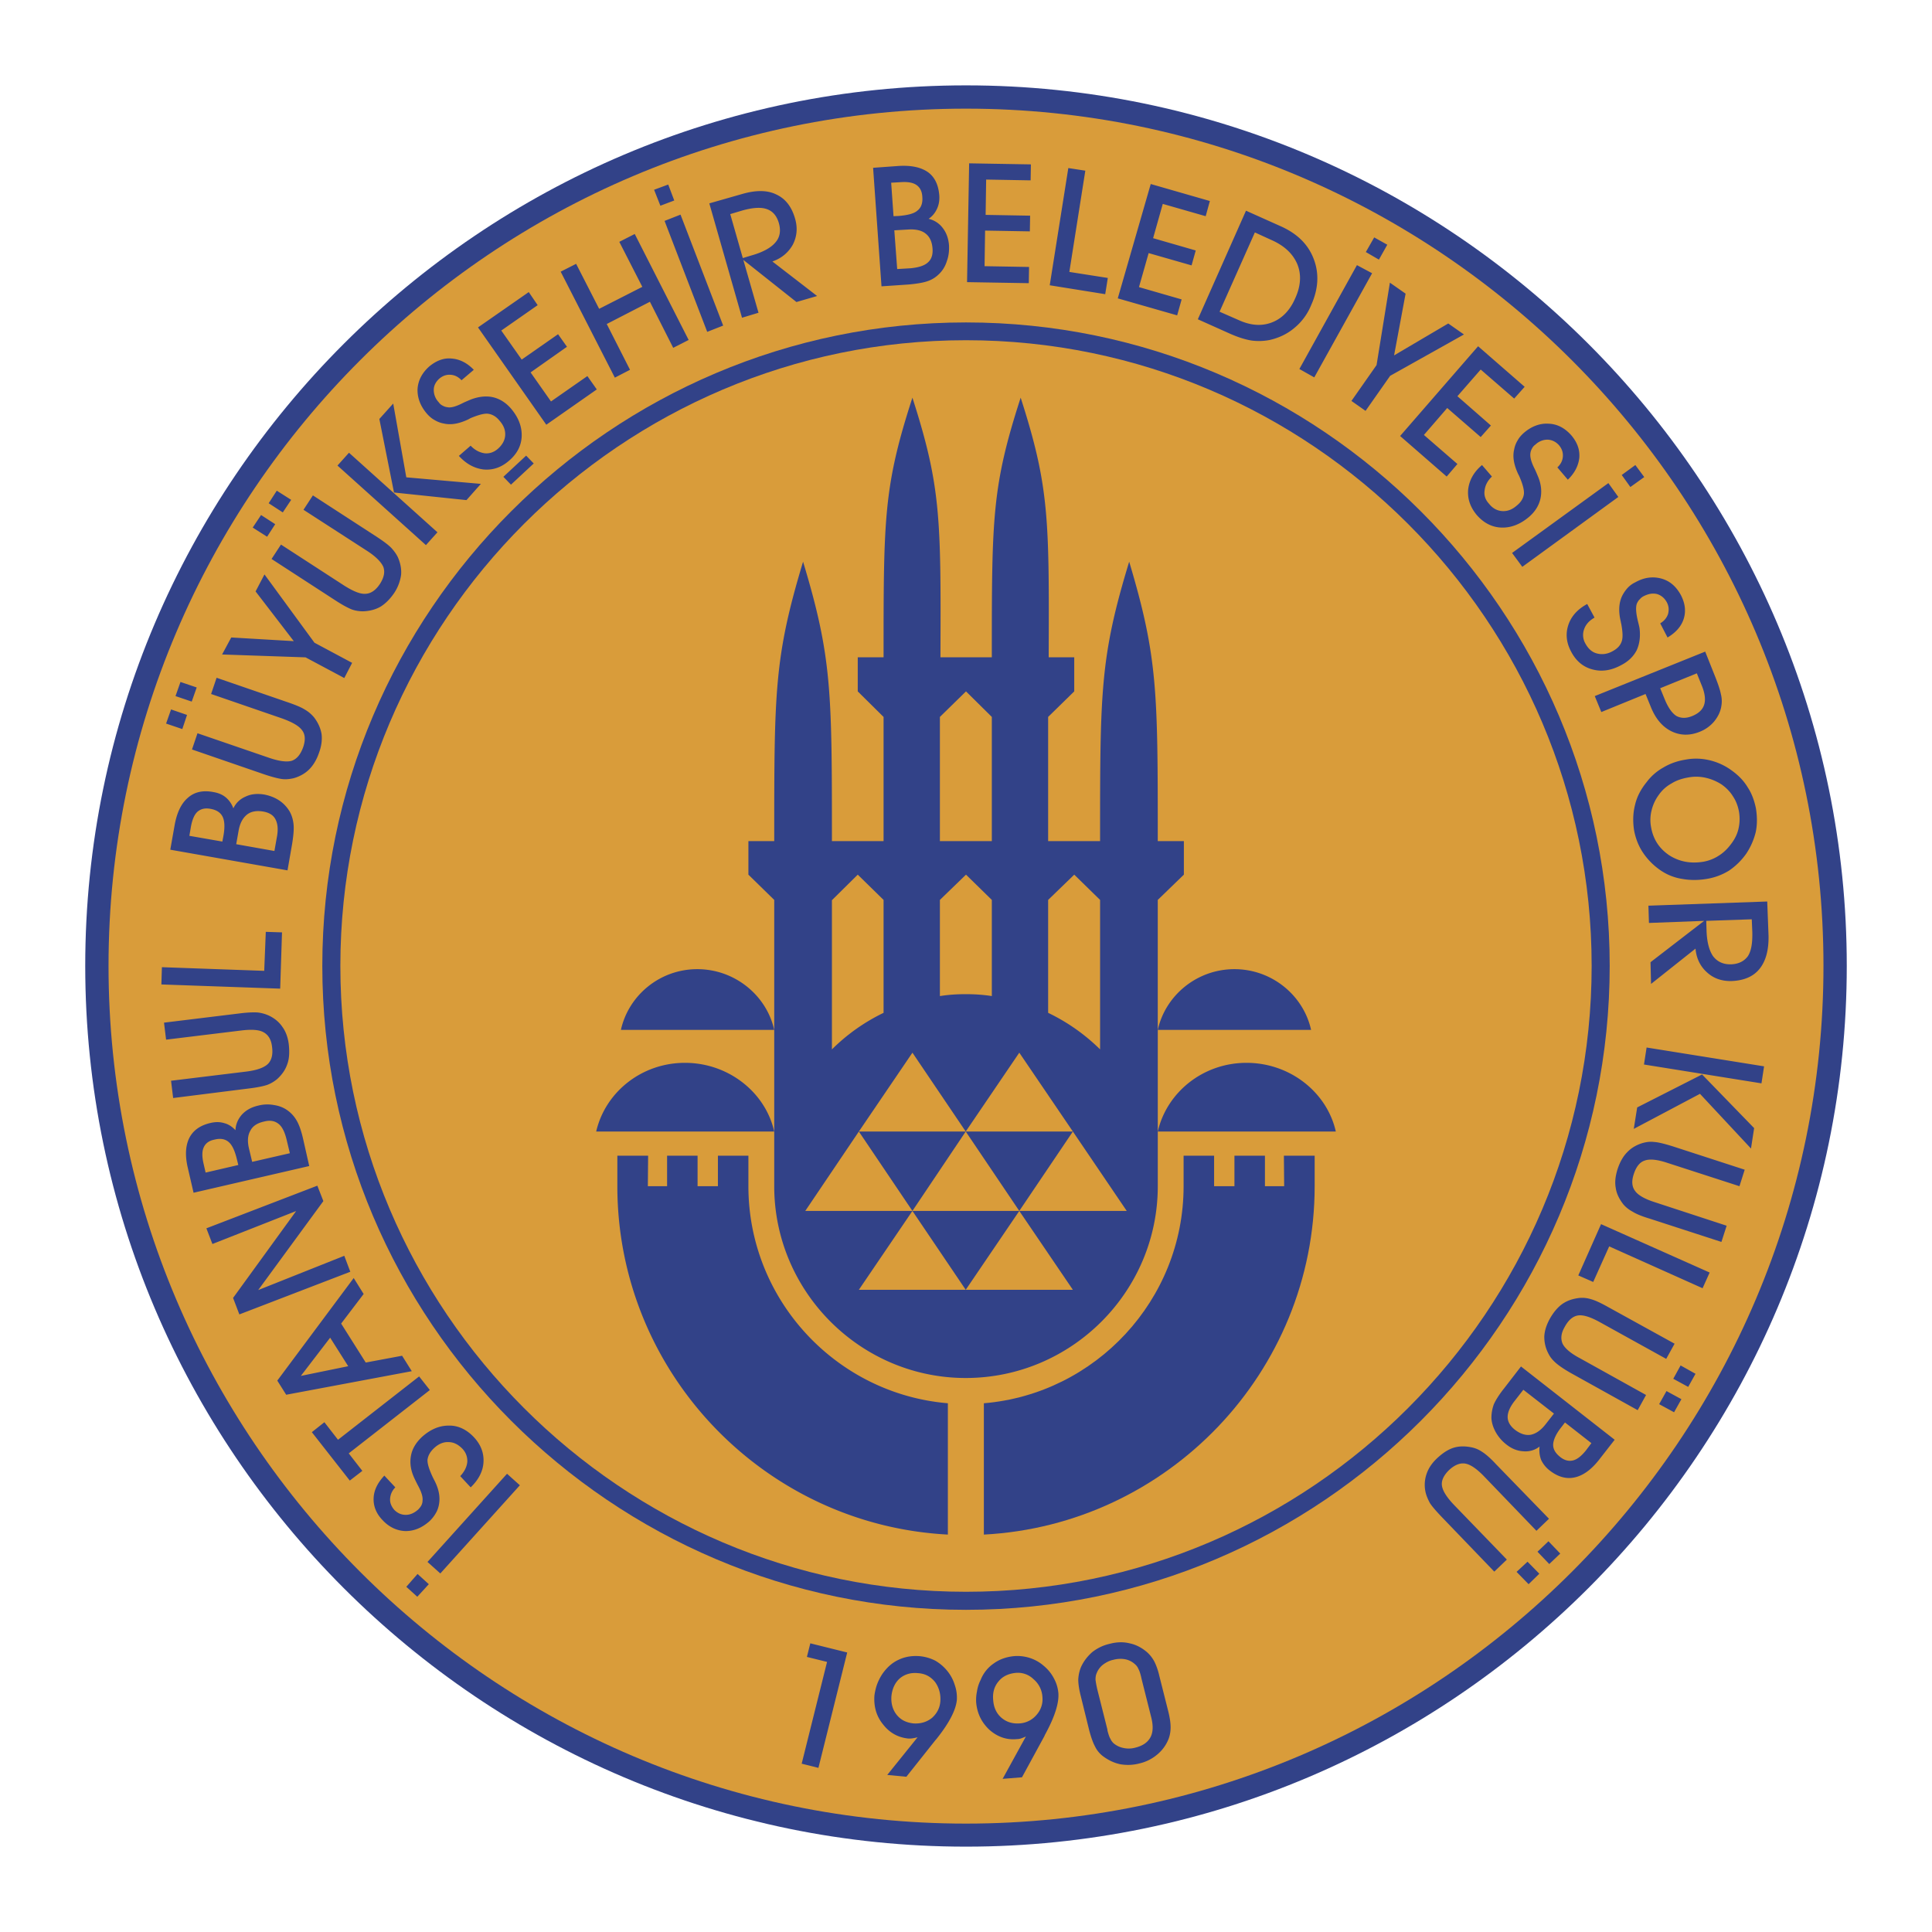
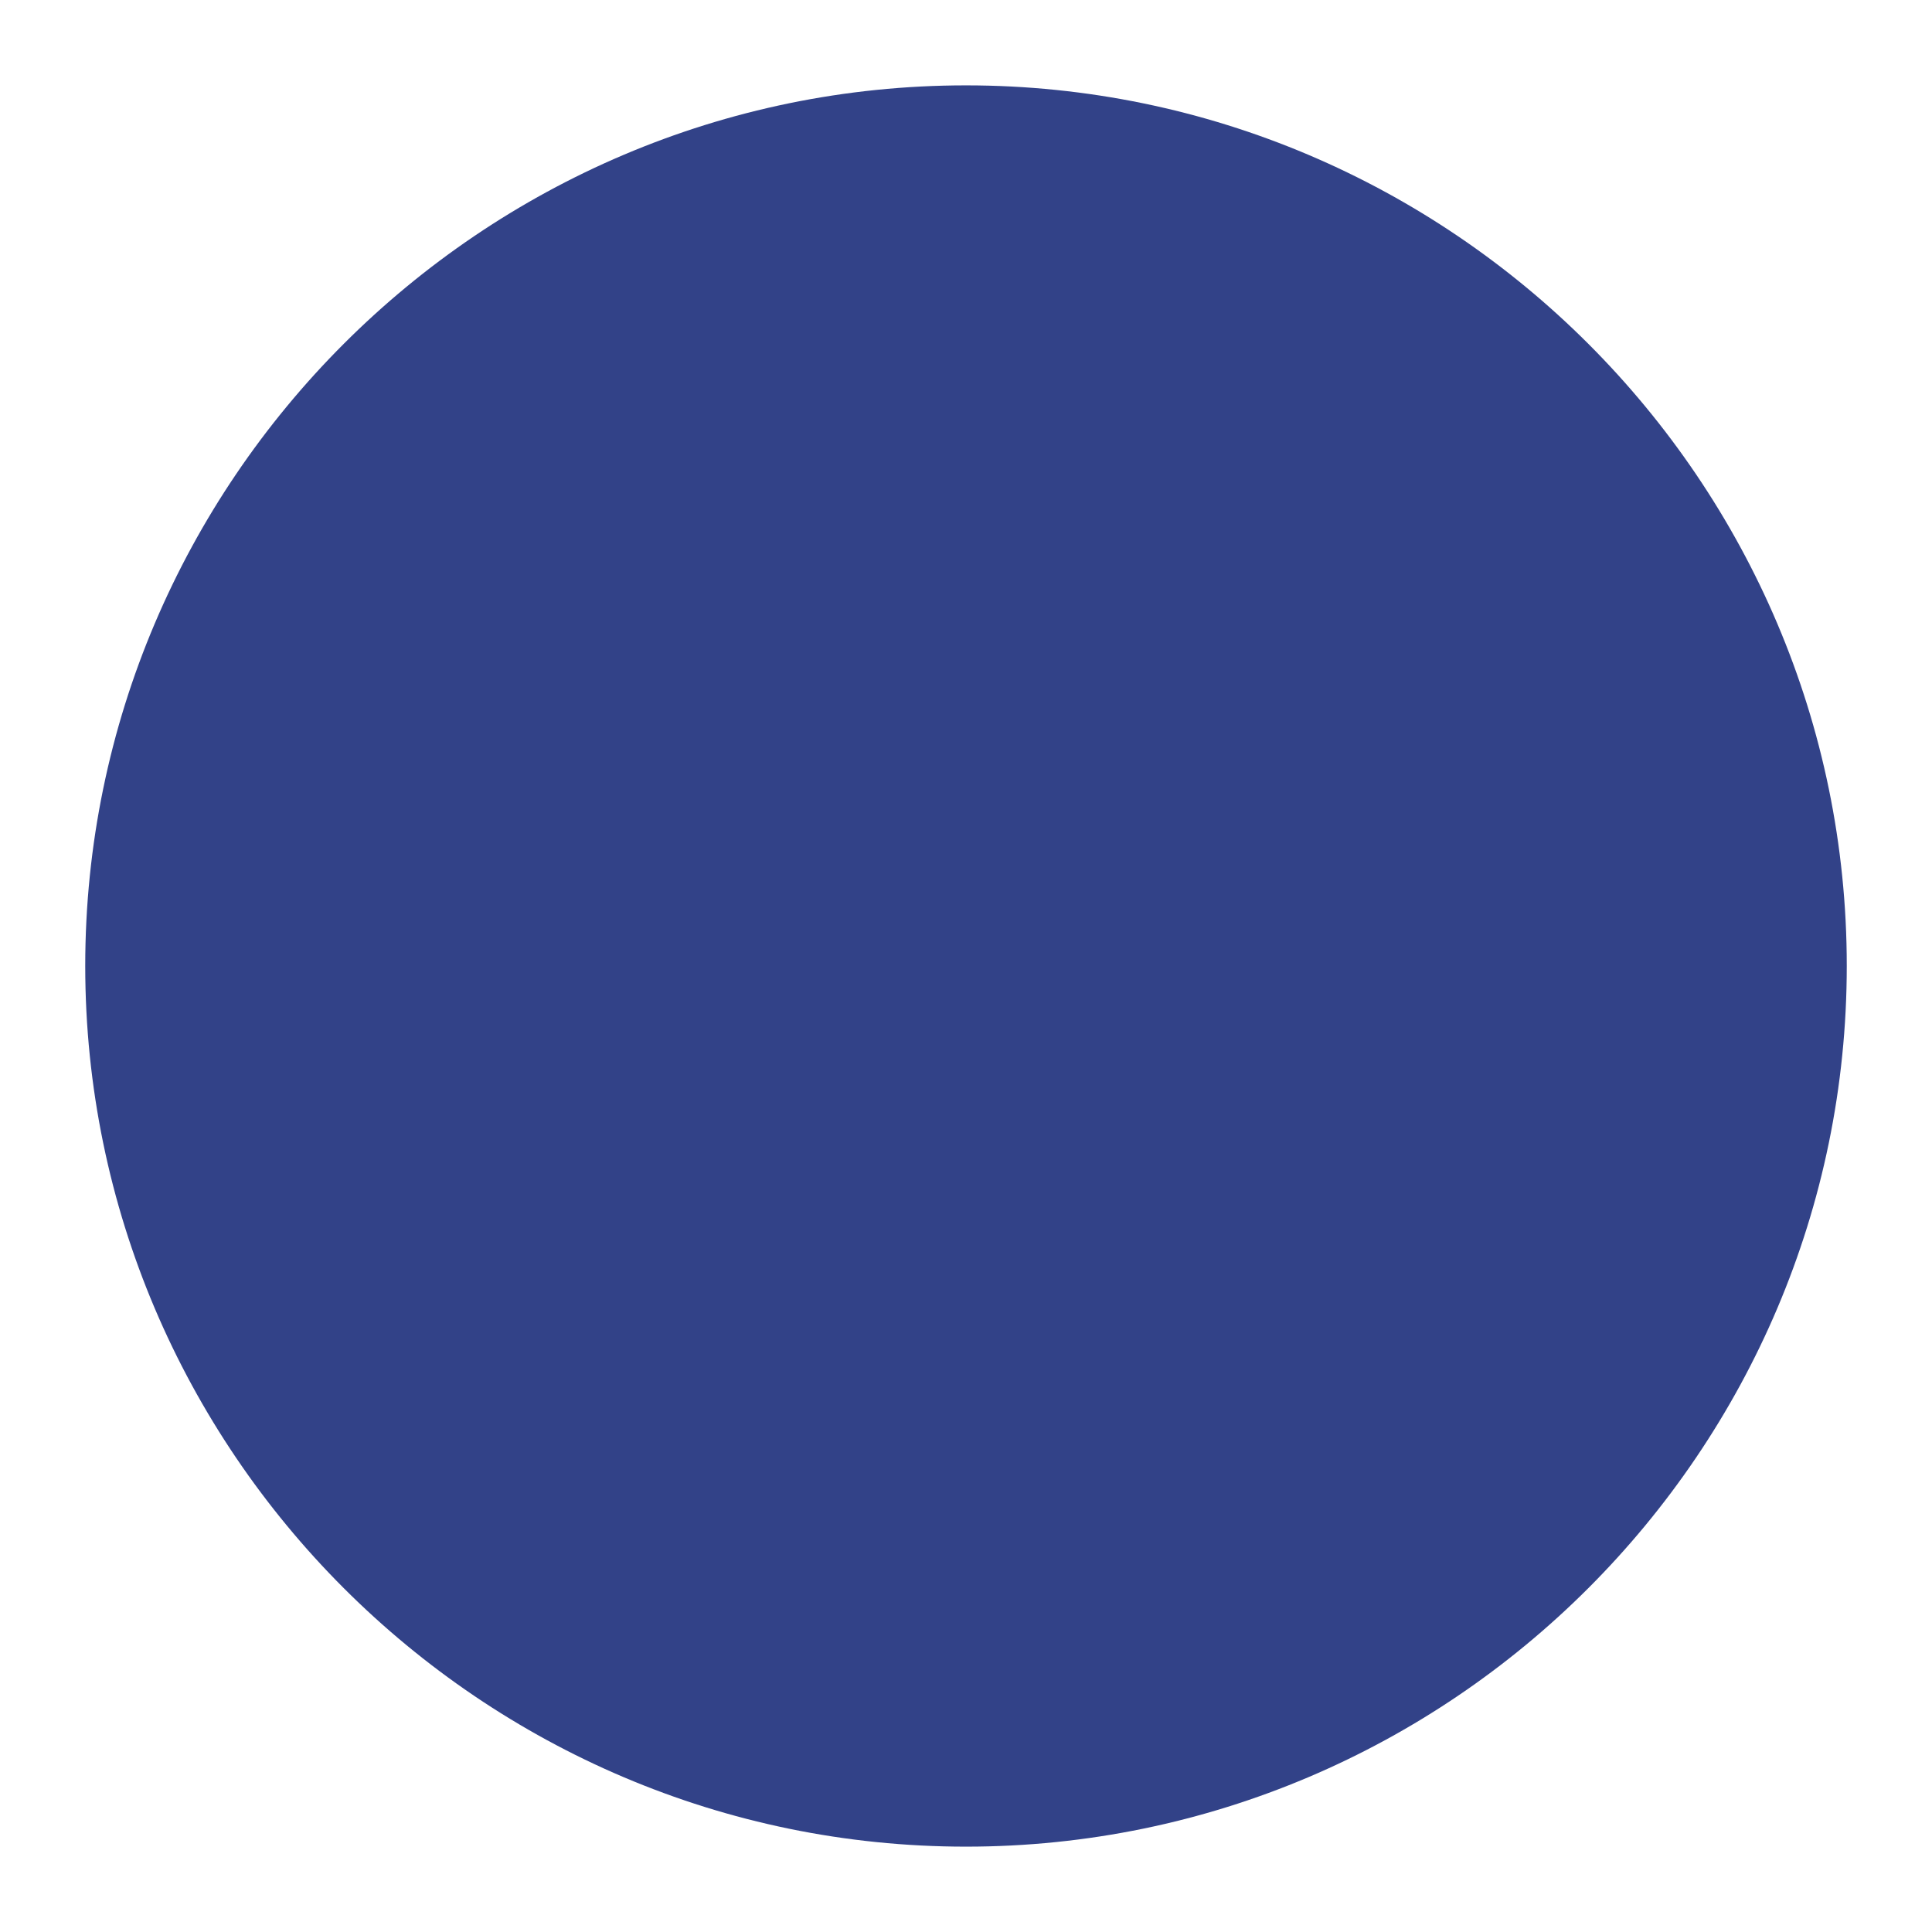
<svg xmlns="http://www.w3.org/2000/svg" width="2500" height="2500" viewBox="0 0 192.756 192.756">
  <g fill-rule="evenodd" clip-rule="evenodd">
    <path fill="#fff" d="M0 0h192.756v192.756H0V0z" />
    <path d="M96.378 8.517c48.401 0 87.874 39.473 87.874 87.848 0 48.4-39.473 87.875-87.874 87.875-48.375 0-87.874-39.475-87.874-87.875 0-48.375 39.499-87.848 87.874-87.848z" fill="#324288" />
-     <path d="M96.378 10.84c47.122 0 85.55 38.429 85.55 85.525 0 47.121-38.428 85.576-85.55 85.576s-85.55-38.455-85.55-85.576c0-47.096 38.428-85.525 85.55-85.525z" fill="#d99c3a" />
-     <path d="M96.378 32.169c35.374 0 64.222 28.847 64.222 64.196 0 35.373-28.848 64.248-64.222 64.248s-64.221-28.875-64.221-64.248c0-35.348 28.847-64.196 64.221-64.196z" fill="#324288" />
-     <path d="M96.378 33.944c34.382 0 62.421 28.064 62.421 62.421 0 34.381-28.039 62.447-62.421 62.447s-62.42-28.066-62.42-62.447c0-34.356 28.038-62.421 62.42-62.421z" fill="#d99c3a" />
    <path fill="#324288" d="M154.49 153.773l1.176 1.227-1.096 1.045-1.175-1.229 1.095-1.043zM151.307 156.826l1.201 1.229 1.07-1.045-1.176-1.199-1.095 1.015zM149.295 146.123c-.6-.652-1.096-1.07-1.434-1.279a2.84 2.84 0 0 0-1.045-.443c-.652-.131-1.254-.131-1.828.053-.549.182-1.096.549-1.645 1.07-.496.471-.836.992-1.018 1.541a3.354 3.354 0 0 0-.105 1.773c.078.367.234.732.443 1.123.236.365.654.836 1.201 1.41l5.221 5.43 1.254-1.201-5.248-5.43c-.73-.758-1.148-1.41-1.227-1.932-.078-.496.158-1.018.68-1.541.547-.521 1.096-.756 1.619-.678.521.078 1.148.496 1.904 1.279l5.223 5.43 1.252-1.201-5.247-5.404zM166.943 137.561l1.489.81.73-1.307-1.488-.834-.731 1.331zM165.533 140.094l1.488.808.733-1.304-1.488-.811-.733 1.307zM160.496 130.434c-.783-.443-1.357-.705-1.75-.809a2.953 2.953 0 0 0-1.148-.131c-.678.078-1.227.26-1.723.602-.471.338-.887.834-1.254 1.486-.34.627-.521 1.201-.547 1.775 0 .602.129 1.176.443 1.75.156.312.418.625.756.914.34.285.836.625 1.541 1.018l6.578 3.654.836-1.514-6.578-3.656c-.939-.494-1.514-.99-1.75-1.461-.209-.496-.156-1.045.209-1.67.365-.68.811-1.072 1.332-1.148.521-.08 1.254.156 2.193.678l6.604 3.654.836-1.514-6.578-3.628zM158.955 127.902l1.594-3.55 9.318 4.175.705-1.566-10.834-4.828-2.271 5.117 1.488.652zM166.918 114.379c-.836-.262-1.463-.418-1.881-.443-.391-.053-.781 0-1.148.104-.625.184-1.148.496-1.539.914-.418.416-.732.99-.967 1.697-.209.678-.287 1.279-.182 1.854.078.574.338 1.096.73 1.617.234.287.549.549.939.758.365.234.939.471 1.723.705l7.154 2.322.521-1.617-7.18-2.35c-.992-.314-1.67-.705-1.957-1.123-.314-.418-.365-.965-.131-1.67.234-.732.6-1.203 1.096-1.357.496-.184 1.254-.105 2.271.234l7.18 2.324.521-1.646-7.15-2.323zM170.023 91.875L164.672 96l.053 2.167 4.438-3.524c.08.966.471 1.774 1.15 2.375.652.6 1.486.887 2.453.861 1.227-.051 2.168-.443 2.793-1.227.627-.784.914-1.88.889-3.29l-.131-3.419-11.854.417.053 1.723 5.507-.208zm4.752-.157l.053 1.279c.025 1.097-.105 1.879-.443 2.402-.367.496-.914.783-1.672.81-.783.025-1.383-.262-1.801-.81-.393-.574-.627-1.462-.652-2.637l-.027-.888 4.542-.156zM165.951 76.577a5.277 5.277 0 0 0-1.67 1.461c-.574.705-.967 1.462-1.148 2.245-.209.809-.236 1.645-.105 2.533.158.861.471 1.644.941 2.323a6.557 6.557 0 0 0 1.826 1.775 5.226 5.226 0 0 0 2.088.783c.732.13 1.541.13 2.35 0a6.096 6.096 0 0 0 2.271-.835 6.667 6.667 0 0 0 1.723-1.697 6.762 6.762 0 0 0 .941-2.141c.156-.731.156-1.514.025-2.349-.156-.783-.418-1.515-.836-2.141-.391-.653-.939-1.201-1.592-1.67-.68-.497-1.436-.836-2.219-1.019s-1.592-.209-2.402-.052c-.808.13-1.54.392-2.193.784zm4.203 1.017a4.937 4.937 0 0 1 1.619.679c.443.313.836.705 1.123 1.175.312.47.496.966.6 1.515.105.626.078 1.2-.053 1.749-.129.548-.391 1.07-.809 1.592-.34.444-.73.809-1.201 1.097a4.115 4.115 0 0 1-1.488.574c-1.279.208-2.4 0-3.42-.653-.992-.679-1.592-1.592-1.801-2.819a3.889 3.889 0 0 1 .053-1.645 4.324 4.324 0 0 1 .73-1.566c.312-.443.73-.835 1.254-1.123.496-.313 1.07-.496 1.67-.6a4.22 4.22 0 0 1 1.723.025zM164.176 69.24l.523 1.279c.469 1.175 1.148 1.984 2.035 2.428.889.444 1.854.47 2.873.052a3.599 3.599 0 0 0 1.436-1.044c.391-.496.627-.992.705-1.566a2.77 2.77 0 0 0-.053-1.123c-.078-.417-.262-.966-.549-1.696l-1.018-2.559-11.018 4.438.654 1.592 4.412-1.801zm5.117-2.062l.496 1.227c.312.757.393 1.41.234 1.906-.156.496-.547.861-1.174 1.122-.627.261-1.148.235-1.592 0-.418-.261-.811-.809-1.148-1.619l-.471-1.149 3.655-1.487zM156.475 62.348c-.287.861-.209 1.749.262 2.637.496.966 1.227 1.566 2.141 1.802.939.261 1.906.104 2.898-.444.705-.365 1.199-.861 1.514-1.462.287-.626.391-1.357.287-2.193-.025-.183-.104-.47-.184-.809-.182-.783-.207-1.332-.078-1.671.078-.157.158-.313.287-.418.105-.13.236-.234.393-.313.469-.235.887-.313 1.33-.209.418.13.732.392.967.809.209.392.234.758.131 1.175-.131.392-.393.705-.783.94l.73 1.41c.836-.496 1.385-1.122 1.619-1.879s.131-1.541-.287-2.35c-.471-.861-1.098-1.41-1.932-1.645-.861-.235-1.723-.13-2.611.366a2.545 2.545 0 0 0-.783.575 3.62 3.62 0 0 0-.547.809c-.314.679-.367 1.514-.131 2.506.025.104.025.183.051.235.158.861.184 1.462.027 1.827-.131.366-.418.679-.914.94-.521.287-1.045.339-1.541.209-.496-.131-.861-.47-1.148-.992a1.69 1.69 0 0 1-.131-1.41c.158-.47.496-.861 1.045-1.175l-.73-1.357c-.968.521-1.595 1.226-1.882 2.087zM161.461 49.582l-.992-1.383-9.608 6.97 1.02 1.384 9.58-6.971zM146.477 48.851c-.078.914.209 1.749.861 2.533.705.809 1.541 1.227 2.48 1.253.965.025 1.879-.34 2.74-1.071.602-.522.967-1.123 1.123-1.775.156-.679.105-1.41-.209-2.193-.078-.183-.182-.443-.34-.783-.365-.705-.496-1.227-.443-1.593a1.27 1.27 0 0 1 .156-.47.989.989 0 0 1 .34-.392 1.76 1.76 0 0 1 1.227-.496c.443.026.811.209 1.123.548.287.339.418.705.393 1.123-.027.418-.209.783-.549 1.097l1.043 1.227c.707-.679 1.072-1.436 1.148-2.219.053-.783-.207-1.514-.809-2.219-.652-.731-1.408-1.123-2.271-1.149-.859-.052-1.695.261-2.453.914-.262.235-.471.47-.627.757a2.639 2.639 0 0 0-.34.888c-.182.757-.025 1.566.418 2.506.053.079.078.157.105.209.34.783.496 1.383.443 1.775-.053.366-.262.757-.68 1.097-.469.418-.939.601-1.461.574-.496-.026-.967-.261-1.332-.73-.365-.392-.521-.836-.443-1.332.053-.496.287-.965.73-1.383l-.99-1.148c-.837.703-1.28 1.539-1.383 2.452zM145.406 46.293l-3.342-2.898 2.325-2.689 3.34 2.898 1.019-1.149-3.342-2.924 2.323-2.662 3.341 2.897 1.045-1.175-4.646-4.046-7.78 8.955 4.647 4.046 1.07-1.253zM146.059 33.37l-1.567-1.096-5.404 3.184 1.148-6.161-1.566-1.096-1.33 8.223-2.506 3.577 1.408.992 2.455-3.498 7.362-4.125zM136.895 27.261l-1.514-.809-5.742 10.364 1.486.836 5.77-10.391zM124.834 33.97a5.536 5.536 0 0 0 1.854-.052c.914-.209 1.75-.601 2.453-1.201a5.707 5.707 0 0 0 1.672-2.271c.73-1.619.809-3.159.262-4.595-.549-1.462-1.645-2.533-3.264-3.263l-3.498-1.567-4.805 10.834 3.029 1.357c.914.419 1.67.654 2.297.758zm.365-10.781l1.594.73c1.33.575 2.191 1.384 2.637 2.428.418 1.018.365 2.167-.209 3.42-.523 1.201-1.305 2.01-2.324 2.402-1.018.392-2.115.313-3.316-.235l-1.904-.835 3.522-7.91zM117.891 29.872l-4.256-1.227.965-3.394 4.283 1.227.416-1.488-4.254-1.227.965-3.42 4.281 1.227.418-1.514-5.9-1.697-3.289 11.409 5.925 1.696.446-1.592zM110.527 27.731l-3.838-.601 1.594-10.102-1.697-.261-1.854 11.695 5.536.888.259-1.619zM102.67 26.635l-4.44-.078.053-3.551 4.465.078.027-1.566-4.439-.079.053-3.524 4.437.079.026-1.593-6.161-.105-.208 11.853 6.16.104.027-1.618zM74.162 25.93l5.3 4.203 2.062-.6-4.464-3.446c.914-.313 1.592-.888 2.036-1.671.417-.81.496-1.671.235-2.584-.339-1.201-.966-2.01-1.879-2.428-.888-.443-2.037-.443-3.394-.052l-3.289.939L74.031 31.7l1.645-.497-1.514-5.273zm-1.306-4.569l1.227-.366c1.044-.287 1.854-.339 2.428-.13.6.208.992.679 1.201 1.41.209.757.104 1.41-.366 1.932-.444.522-1.253.965-2.375 1.279l-.862.261-1.253-4.386zM67.896 21.414l-1.592.626 4.255 11.069 1.592-.626-4.255-11.069zM60.534 32.326l4.308-2.219 2.324 4.595 1.54-.784-5.378-10.573-1.54.783 2.296 4.491-4.307 2.193-2.297-4.49-1.541.783 5.404 10.573 1.514-.783-2.323-4.569zM58.602 37.521l-3.629 2.532-2.036-2.897 3.629-2.559-.888-1.253-3.629 2.532-2.036-2.897 3.629-2.533-.888-1.305-5.064 3.525 6.814 9.71 5.038-3.523-.94-1.332zM48.264 46.841c.914.079 1.749-.208 2.506-.861.835-.705 1.253-1.541 1.279-2.48.026-.966-.339-1.88-1.07-2.741-.522-.601-1.123-.966-1.775-1.123-.679-.156-1.41-.078-2.193.209-.183.079-.444.183-.783.34-.705.365-1.227.522-1.593.443a1.253 1.253 0 0 1-.47-.156.982.982 0 0 1-.392-.34 1.76 1.76 0 0 1-.496-1.227c0-.444.209-.81.548-1.123.34-.287.705-.417 1.123-.391.417.026.783.208 1.096.548l1.227-1.044c-.679-.705-1.436-1.07-2.219-1.123-.783-.079-1.515.208-2.219.783-.731.652-1.123 1.41-1.175 2.271-.026.862.287 1.697.94 2.455.235.261.47.47.757.626.261.157.575.287.888.34.757.183 1.566.026 2.506-.418.078-.052.157-.078.182-.104.81-.339 1.41-.496 1.775-.443.392.052.784.261 1.123.679.417.47.601.939.574 1.462-.026.496-.287.966-.731 1.357-.392.339-.835.496-1.332.443-.496-.078-.966-.313-1.384-.757l-1.174 1.018c.733.809 1.569 1.252 2.482 1.357zM27.458 52.297l-1.411-.913-.835 1.253 1.436.913.81-1.253zM29.05 49.869l-1.436-.913-.809 1.252 1.409.915.836-1.254zM33.41 59.868c.757.496 1.305.783 1.697.94.366.13.757.183 1.123.183.679-.026 1.253-.183 1.75-.47.496-.313.965-.783 1.383-1.41a4.38 4.38 0 0 0 .653-1.749c.052-.548-.052-1.148-.313-1.749-.157-.34-.392-.652-.679-.966-.313-.313-.809-.679-1.488-1.123l-6.318-4.099-.939 1.436 6.344 4.099c.888.574 1.41 1.122 1.619 1.592.182.496.078 1.044-.314 1.671-.417.652-.914.992-1.436 1.018-.522.052-1.227-.235-2.141-.81l-6.318-4.099-.94 1.436 6.317 4.1zM26.387 57.31l-.887 1.697 3.811 4.96-6.239-.366-.914 1.697 8.328.287 3.864 2.063.782-1.515-3.758-2.009-4.987-6.814zM18.66 71.329l-1.593-.549-.496 1.41 1.618.549.471-1.41zM19.625 68.588l-1.618-.548-.496 1.409 1.618.549.496-1.41zM26.283 77.229c.835.287 1.462.443 1.854.496.392.052.783 0 1.148-.079.652-.183 1.175-.496 1.566-.887.418-.418.757-.992.992-1.697.235-.653.313-1.279.235-1.854-.104-.574-.339-1.097-.731-1.619a3.408 3.408 0 0 0-.914-.783c-.365-.235-.939-.47-1.696-.731l-7.127-2.454-.548 1.619 7.127 2.454c.992.366 1.645.731 1.958 1.175.313.417.34.966.104 1.67-.261.731-.626 1.175-1.123 1.358-.496.157-1.279.052-2.271-.287l-7.153-2.454-.548 1.619 7.127 2.454zM26.518 92.971l-.157 3.89-10.208-.365-.052 1.723 11.853.418.182-5.614-1.618-.052zM24.742 108.609c.888-.105 1.514-.234 1.906-.365.365-.131.705-.34.992-.574.496-.445.835-.941 1.018-1.49.208-.547.235-1.199.157-1.957-.078-.678-.287-1.279-.626-1.748-.313-.471-.757-.861-1.358-1.148a3.658 3.658 0 0 0-1.148-.314c-.444-.025-1.044 0-1.854.105l-7.466.912.208 1.697 7.493-.914c1.044-.129 1.801-.078 2.245.184.47.262.757.73.835 1.461.104.758-.052 1.332-.418 1.697-.392.367-1.096.627-2.167.758l-7.493.914.209 1.723 7.467-.941zM25.76 128.711l6.501-8.877-.6-1.539-11.07 4.254.601 1.566 8.354-3.289-6.292 8.668.627 1.645 11.069-4.256-.6-1.592-8.59 3.42zM34.036 132.053l2.245-2.951-.992-1.592-7.623 10.234.887 1.41 12.531-2.35-.966-1.541-3.628.678-2.454-3.888zm.705 4.254l-4.725.967 2.924-3.812 1.801 2.845zM33.723 143.645l-1.358-1.75-1.253.992 3.786 4.83 1.253-.967-1.358-1.748 8.093-6.318-1.07-1.358-8.093 6.319zM48.238 145.889c.053-.914-.261-1.748-.939-2.48-.731-.783-1.593-1.201-2.532-1.176-.966 0-1.854.393-2.689 1.15-.575.549-.94 1.148-1.071 1.826-.13.68-.052 1.41.287 2.168.079.184.209.443.366.758.392.703.548 1.227.496 1.592 0 .184-.052.34-.13.496a2.112 2.112 0 0 1-.313.393c-.392.338-.783.521-1.227.521s-.809-.158-1.148-.496c-.287-.34-.444-.705-.418-1.098a1.73 1.73 0 0 1 .522-1.148l-1.097-1.174c-.679.73-1.044 1.461-1.07 2.271-.026.783.261 1.514.887 2.166.653.705 1.436 1.07 2.298 1.098.888 0 1.671-.34 2.428-1.02.235-.234.443-.496.601-.783.157-.262.261-.574.313-.887.131-.758-.026-1.566-.522-2.48l-.104-.209c-.366-.783-.548-1.357-.522-1.75.052-.391.261-.783.652-1.148.444-.418.94-.625 1.436-.6.522 0 .966.234 1.384.652.365.391.521.836.496 1.332-.052.496-.287.965-.705 1.41l1.044 1.121c.781-.757 1.225-1.591 1.277-2.505zM42.651 155.836l1.28 1.148 7.936-8.798-1.28-1.149-7.936 8.799zM104.209 173.195l.027-.078c.992-1.801 1.436-3.211 1.357-4.203a3.7 3.7 0 0 0-.443-1.461 4.032 4.032 0 0 0-1.018-1.254 3.9 3.9 0 0 0-1.385-.783 4.068 4.068 0 0 0-1.592-.182c-.758.078-1.436.312-2.01.73a3.562 3.562 0 0 0-1.307 1.645 3.677 3.677 0 0 0-.365 1.148c-.078.365-.104.758-.078 1.123.104 1.096.549 1.984 1.332 2.715.809.705 1.723 1.018 2.74.914.156 0 .287-.027.443-.078.131-.053.289-.105.445-.184l-2.324 4.229 1.932-.156 2.246-4.125zm-.783-2.113a2.397 2.397 0 0 1-1.695.861c-.705.051-1.305-.131-1.801-.549s-.783-1.018-.836-1.748c-.08-.758.104-1.385.521-1.881.393-.496.967-.783 1.723-.861a2.231 2.231 0 0 1 1.775.627 2.5 2.5 0 0 1 .889 1.775 2.326 2.326 0 0 1-.576 1.776zM93.35 173.588l.052-.053c1.279-1.592 1.958-2.896 2.062-3.916a3.816 3.816 0 0 0-.208-1.514 4.123 4.123 0 0 0-.757-1.41 4.31 4.31 0 0 0-1.201-1.018 4.335 4.335 0 0 0-1.566-.443c-.731-.053-1.436.051-2.088.365-.626.287-1.148.756-1.592 1.383a5.168 5.168 0 0 0-.548 1.07c-.131.365-.209.73-.262 1.098-.078 1.096.183 2.062.861 2.896.653.836 1.488 1.305 2.533 1.41.13 0 .261 0 .417-.025.157-.027.313-.053.496-.105l-3.028 3.76 1.906.182 2.923-3.68zm-.366-2.193c-.522.418-1.148.6-1.854.549-.705-.078-1.253-.34-1.671-.861-.392-.496-.574-1.123-.522-1.854.078-.758.365-1.357.835-1.775.496-.418 1.123-.602 1.854-.521.679.051 1.227.338 1.67.887.392.549.575 1.201.522 1.932-.05.65-.338 1.199-.834 1.643zM84.526 164.869l-3.681-.914-.34 1.357 2.011.497-2.532 10.154 1.67.418 2.872-11.512zM41.659 157.035l-1.122 1.281 1.096.993 1.149-1.254-1.123-1.02zM67.27 20.003l-.601-1.592-1.41.522.627 1.593 1.384-.523zM137.574 25.903l.836-1.487-1.306-.731-.834 1.461 1.304.757zM162.662 48.59l1.385-.992-.889-1.201-1.357.993.861 1.2zM50.979 48.355l2.271-2.114-.757-.783-2.271 2.114.757.783zM108.674 172.648l-.836-3.395c-.182-.705-.26-1.279-.26-1.697.025-.418.104-.809.26-1.201.262-.6.654-1.096 1.123-1.514a4.355 4.355 0 0 1 1.75-.836c.678-.182 1.357-.209 1.984-.051.652.131 1.227.443 1.748.887.287.262.523.549.73.939.184.367.367.861.496 1.436l.889 3.525c.156.627.234 1.148.234 1.592s-.078.836-.209 1.176a3.84 3.84 0 0 1-1.123 1.539 4.216 4.216 0 0 1-1.773.889 4.445 4.445 0 0 1-1.932.078c-.627-.131-1.201-.418-1.725-.809a2.683 2.683 0 0 1-.783-.967c-.208-.389-.39-.913-.573-1.591zm1.803-.13l.025.182c.104.367.182.627.287.783.078.184.184.314.312.443.287.236.602.393.992.471a2.47 2.47 0 0 0 1.148-.025c.758-.184 1.254-.521 1.541-1.045.262-.496.287-1.148.078-1.984l-.965-3.836c-.105-.498-.209-.811-.314-.992a1.191 1.191 0 0 0-.34-.471 2.011 2.011 0 0 0-.965-.496 2.67 2.67 0 0 0-1.201.053c-.393.078-.73.26-1.045.496a2.02 2.02 0 0 0-.625.861c-.08.182-.105.391-.105.627.025.207.078.549.184.99l.993 3.943zM40.537 47.624l-1.306-7.362-1.383 1.54 1.462 7.336 7.231.758 1.436-1.619-7.44-.653zM33.67 46.449l8.825 7.937 1.149-1.279-8.825-7.937-1.149 1.279zM164.281 104.51l-.261 1.697 11.722 1.879.26-1.697-11.721-1.879zM163.342 110.488l-.34 2.141 6.605-3.498 5.09 5.457.313-2.037-5.194-5.352-6.474 3.289zM159.529 145.654c-.783.992-1.592 1.566-2.428 1.748-.836.184-1.67-.051-2.506-.705a2.839 2.839 0 0 1-.836-1.043c-.156-.418-.209-.836-.156-1.332a2.261 2.261 0 0 1-1.619.471c-.6-.027-1.174-.262-1.697-.68a4.111 4.111 0 0 1-1.043-1.201c-.262-.469-.418-.939-.445-1.436 0-.469.08-.914.236-1.357.184-.418.521-.965 1.043-1.619l1.672-2.166 9.346 7.311-1.567 2.009zm-7.545-6.998l-.834 1.072c-.498.625-.732 1.174-.732 1.645s.262.912.732 1.279c.547.416 1.07.574 1.566.496.521-.105 1.018-.445 1.486-1.045l.836-1.07-3.054-2.377zm4.153 3.264l-.34.445c-.549.678-.809 1.279-.836 1.723-.025.469.209.887.705 1.279.418.338.861.443 1.279.338.418-.104.834-.443 1.279-.99l.549-.732-2.636-2.063zM89.643 16.558c1.28-.078 2.246.13 2.95.626.679.496 1.044 1.279 1.123 2.35.026.496-.052.914-.235 1.305s-.444.731-.835.992a2.442 2.442 0 0 1 1.41.914c.366.47.574 1.045.626 1.724.026.548-.026 1.07-.208 1.566-.157.522-.418.94-.757 1.279s-.705.575-1.149.731c-.443.157-1.07.261-1.906.339l-2.715.183-.837-11.826 2.533-.183zm-.131 10.285l1.332-.078c.809-.078 1.383-.261 1.723-.574.366-.313.522-.783.47-1.41-.052-.679-.287-1.175-.705-1.488-.392-.313-.992-.444-1.749-.392l-1.357.079.286 3.863zm-.365-5.273l.548-.026c.888-.079 1.515-.235 1.854-.548.365-.287.522-.757.47-1.357-.026-.548-.235-.94-.575-1.175-.365-.261-.914-.339-1.618-.287l-.914.052.235 3.341zM17.433 82.268c.235-1.253.679-2.141 1.331-2.689.653-.575 1.514-.757 2.559-.548.47.079.888.261 1.201.522.339.287.6.653.757 1.097.261-.549.679-.94 1.227-1.175.548-.261 1.149-.313 1.827-.209.549.104 1.044.287 1.488.574s.783.653 1.044 1.07c.235.392.366.836.418 1.306.052.47 0 1.096-.131 1.932l-.469 2.689-11.696-2.062.444-2.507zm9.946 2.636l.235-1.331c.157-.783.104-1.384-.13-1.827-.209-.418-.627-.679-1.253-.783-.653-.105-1.201 0-1.592.313-.418.339-.705.861-.836 1.619l-.235 1.331 3.811.678zm-5.195-.94l.104-.548c.156-.861.13-1.514-.079-1.932-.208-.417-.601-.679-1.201-.783-.548-.105-.966 0-1.306.287-.313.287-.522.783-.653 1.488l-.156.914 3.291.574zM18.738 116.52c-.287-1.227-.235-2.219.157-3.002.391-.758 1.096-1.254 2.141-1.488.47-.105.914-.105 1.332.025.418.105.783.34 1.123.705.026-.6.261-1.123.652-1.566.418-.443.94-.73 1.619-.887a3.63 3.63 0 0 1 1.592-.053c.522.078.966.262 1.358.547.392.289.679.627.914 1.045s.444 1.018.626 1.828l.601 2.662L19.312 119l-.574-2.48zm10.181-1.463l-.313-1.305c-.183-.783-.444-1.332-.81-1.619-.391-.312-.861-.391-1.462-.234-.678.156-1.123.443-1.357.914-.261.443-.313 1.043-.13 1.801l.312 1.305 3.76-.862zm-5.143 1.175l-.13-.523c-.209-.887-.47-1.461-.835-1.773-.339-.289-.809-.393-1.41-.236-.548.105-.887.365-1.07.758-.183.391-.183.939-.026 1.619l.209.912 3.262-.757zM94.569 153.105v-13.102c-11.129-.932-19.901-10.307-19.901-21.656v-3.043h-3.042v3.043h-2.029v-3.043h-3.042v3.043h-1.919l.027-3.043h-3.07v3.043c0 18.559 14.637 33.799 32.976 34.758zM68.336 106.039c-4.331 0-7.95 2.934-8.854 6.854h17.763c-.877-3.92-4.578-6.854-8.909-6.854zM69.569 96.693c-3.728 0-6.853 2.604-7.621 6.057h15.296c-.767-3.453-3.947-6.057-7.675-6.057zM123.16 96.693c-3.729 0-6.881 2.604-7.648 6.057h15.295c-.766-3.453-3.92-6.057-7.647-6.057zM124.365 106.039c-4.33 0-7.949 2.934-8.854 6.854h17.764c-.879-3.92-4.578-6.854-8.91-6.854z" />
-     <path d="M115.512 102.75v15.598c0 10.525-8.607 19.135-19.161 19.135-10.499 0-19.106-8.609-19.106-19.135V89.785l-2.577-2.521v-3.345h2.577c0-14.939 0-18.338 2.878-27.878 2.878 9.54 2.878 12.938 2.878 27.878h5.153v-12.39l-2.576-2.549v-3.4h2.576c0-13.871 0-17.023 2.878-25.904 2.851 8.881 2.851 12.033 2.796 25.904h5.126c0-13.871 0-17.023 2.879-25.904 2.85 8.881 2.85 12.033 2.795 25.904h2.549v3.399l-2.604 2.549v12.39h5.182c0-14.939 0-18.338 2.904-27.878 2.852 9.54 2.852 12.938 2.852 27.878h2.604v3.345l-2.604 2.521v12.966h.001zM98.955 83.918v-12.39l-2.577-2.549-2.604 2.549v12.39h5.181zm-2.604 15.27c.878 0 1.755.055 2.604.191v-9.594l-2.577-2.521-2.604 2.521v9.594c.85-.137 1.7-.191 2.577-.191zm13.405 5.509V89.785l-2.578-2.521-2.604 2.521v11.266a19.204 19.204 0 0 1 5.182 3.646zm-21.602-3.646V89.785l-2.576-2.521-2.577 2.549v14.885a19.056 19.056 0 0 1 5.153-3.647zm18.887 11.842l-5.346-7.867-5.345 7.867h10.691zm5.373 7.921l-5.373-7.922-5.346 7.922h10.719zm-5.373 7.87l-5.346-7.869-5.345 7.869h10.691zm-10.69 0l-5.318-7.869-5.345 7.869h10.663zm-5.318-7.87l-5.345-7.922-5.346 7.922h10.691zm10.662 0l-5.345-7.922-5.318 7.922h10.663zm-5.344-7.921l-5.318-7.867-5.345 7.867h10.663z" fill="#324288" />
-     <path d="M131.164 118.348v-3.043h-3.07l.027 3.043h-1.918v-3.043h-3.043v3.043h-2.029v-3.043h-3.043v3.043c0 11.35-8.799 20.725-19.928 21.656v13.102c18.338-.96 33.004-16.2 33.004-34.758z" fill="#324288" />
  </g>
</svg>